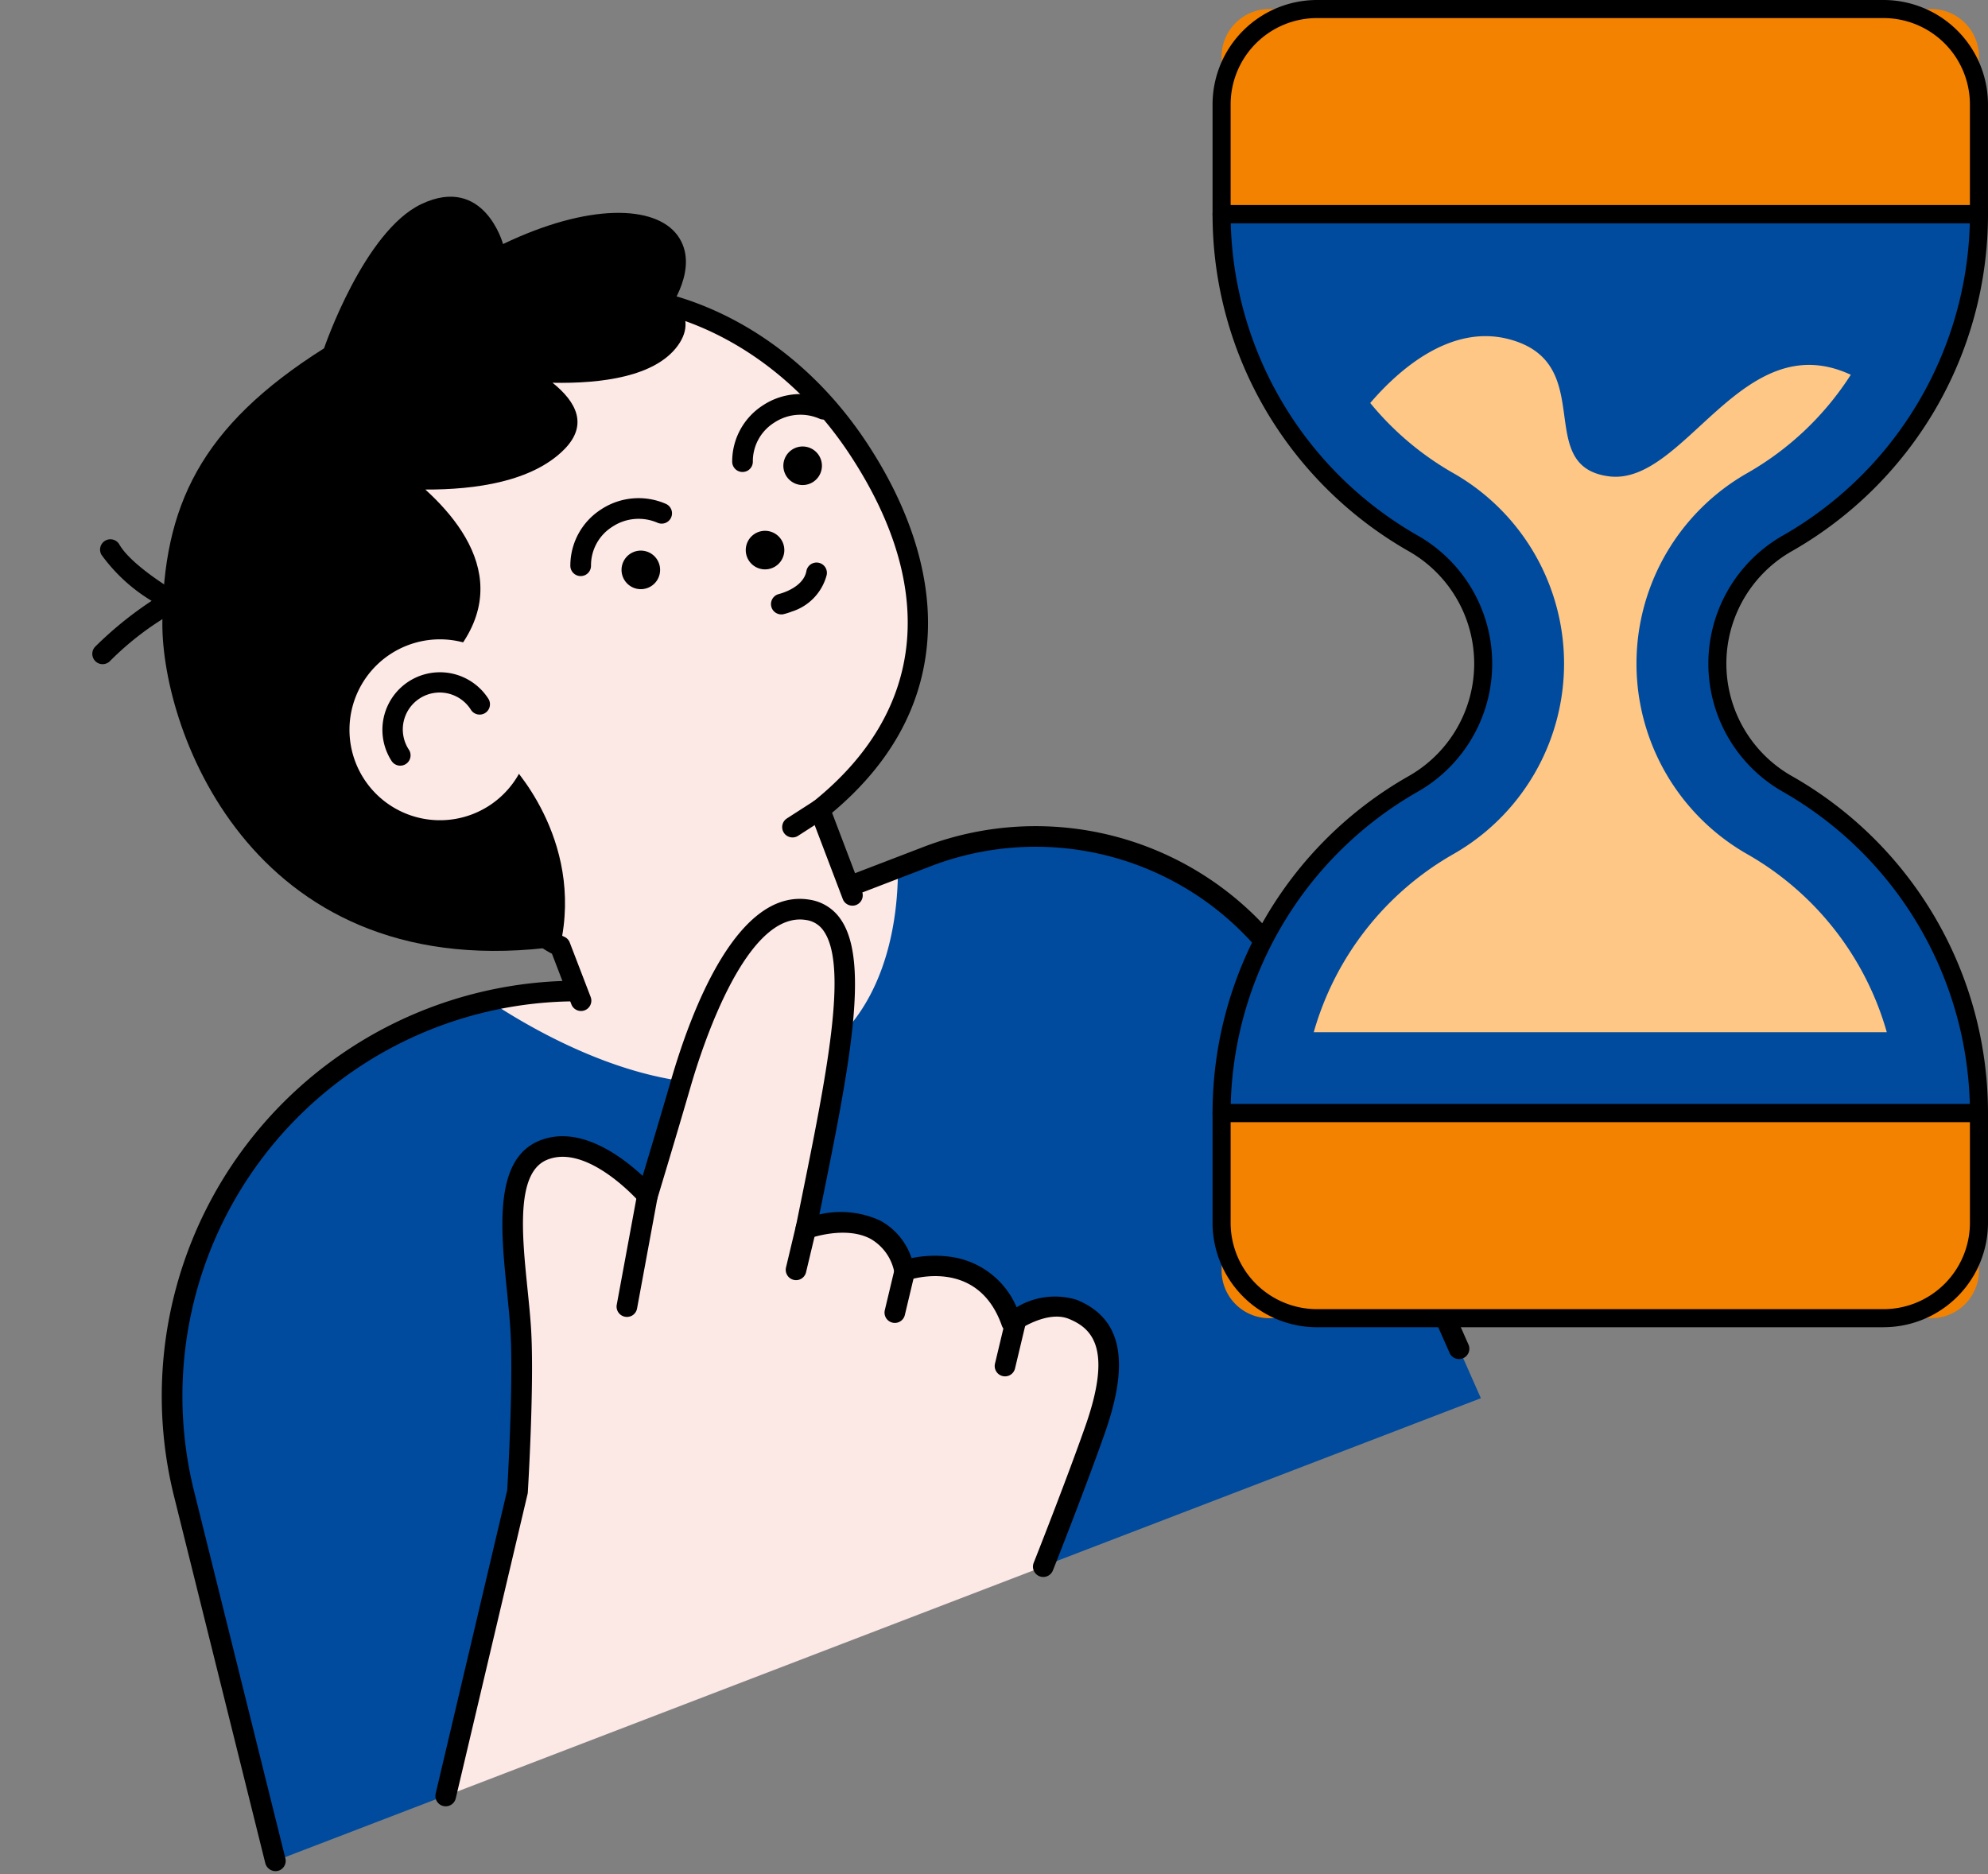
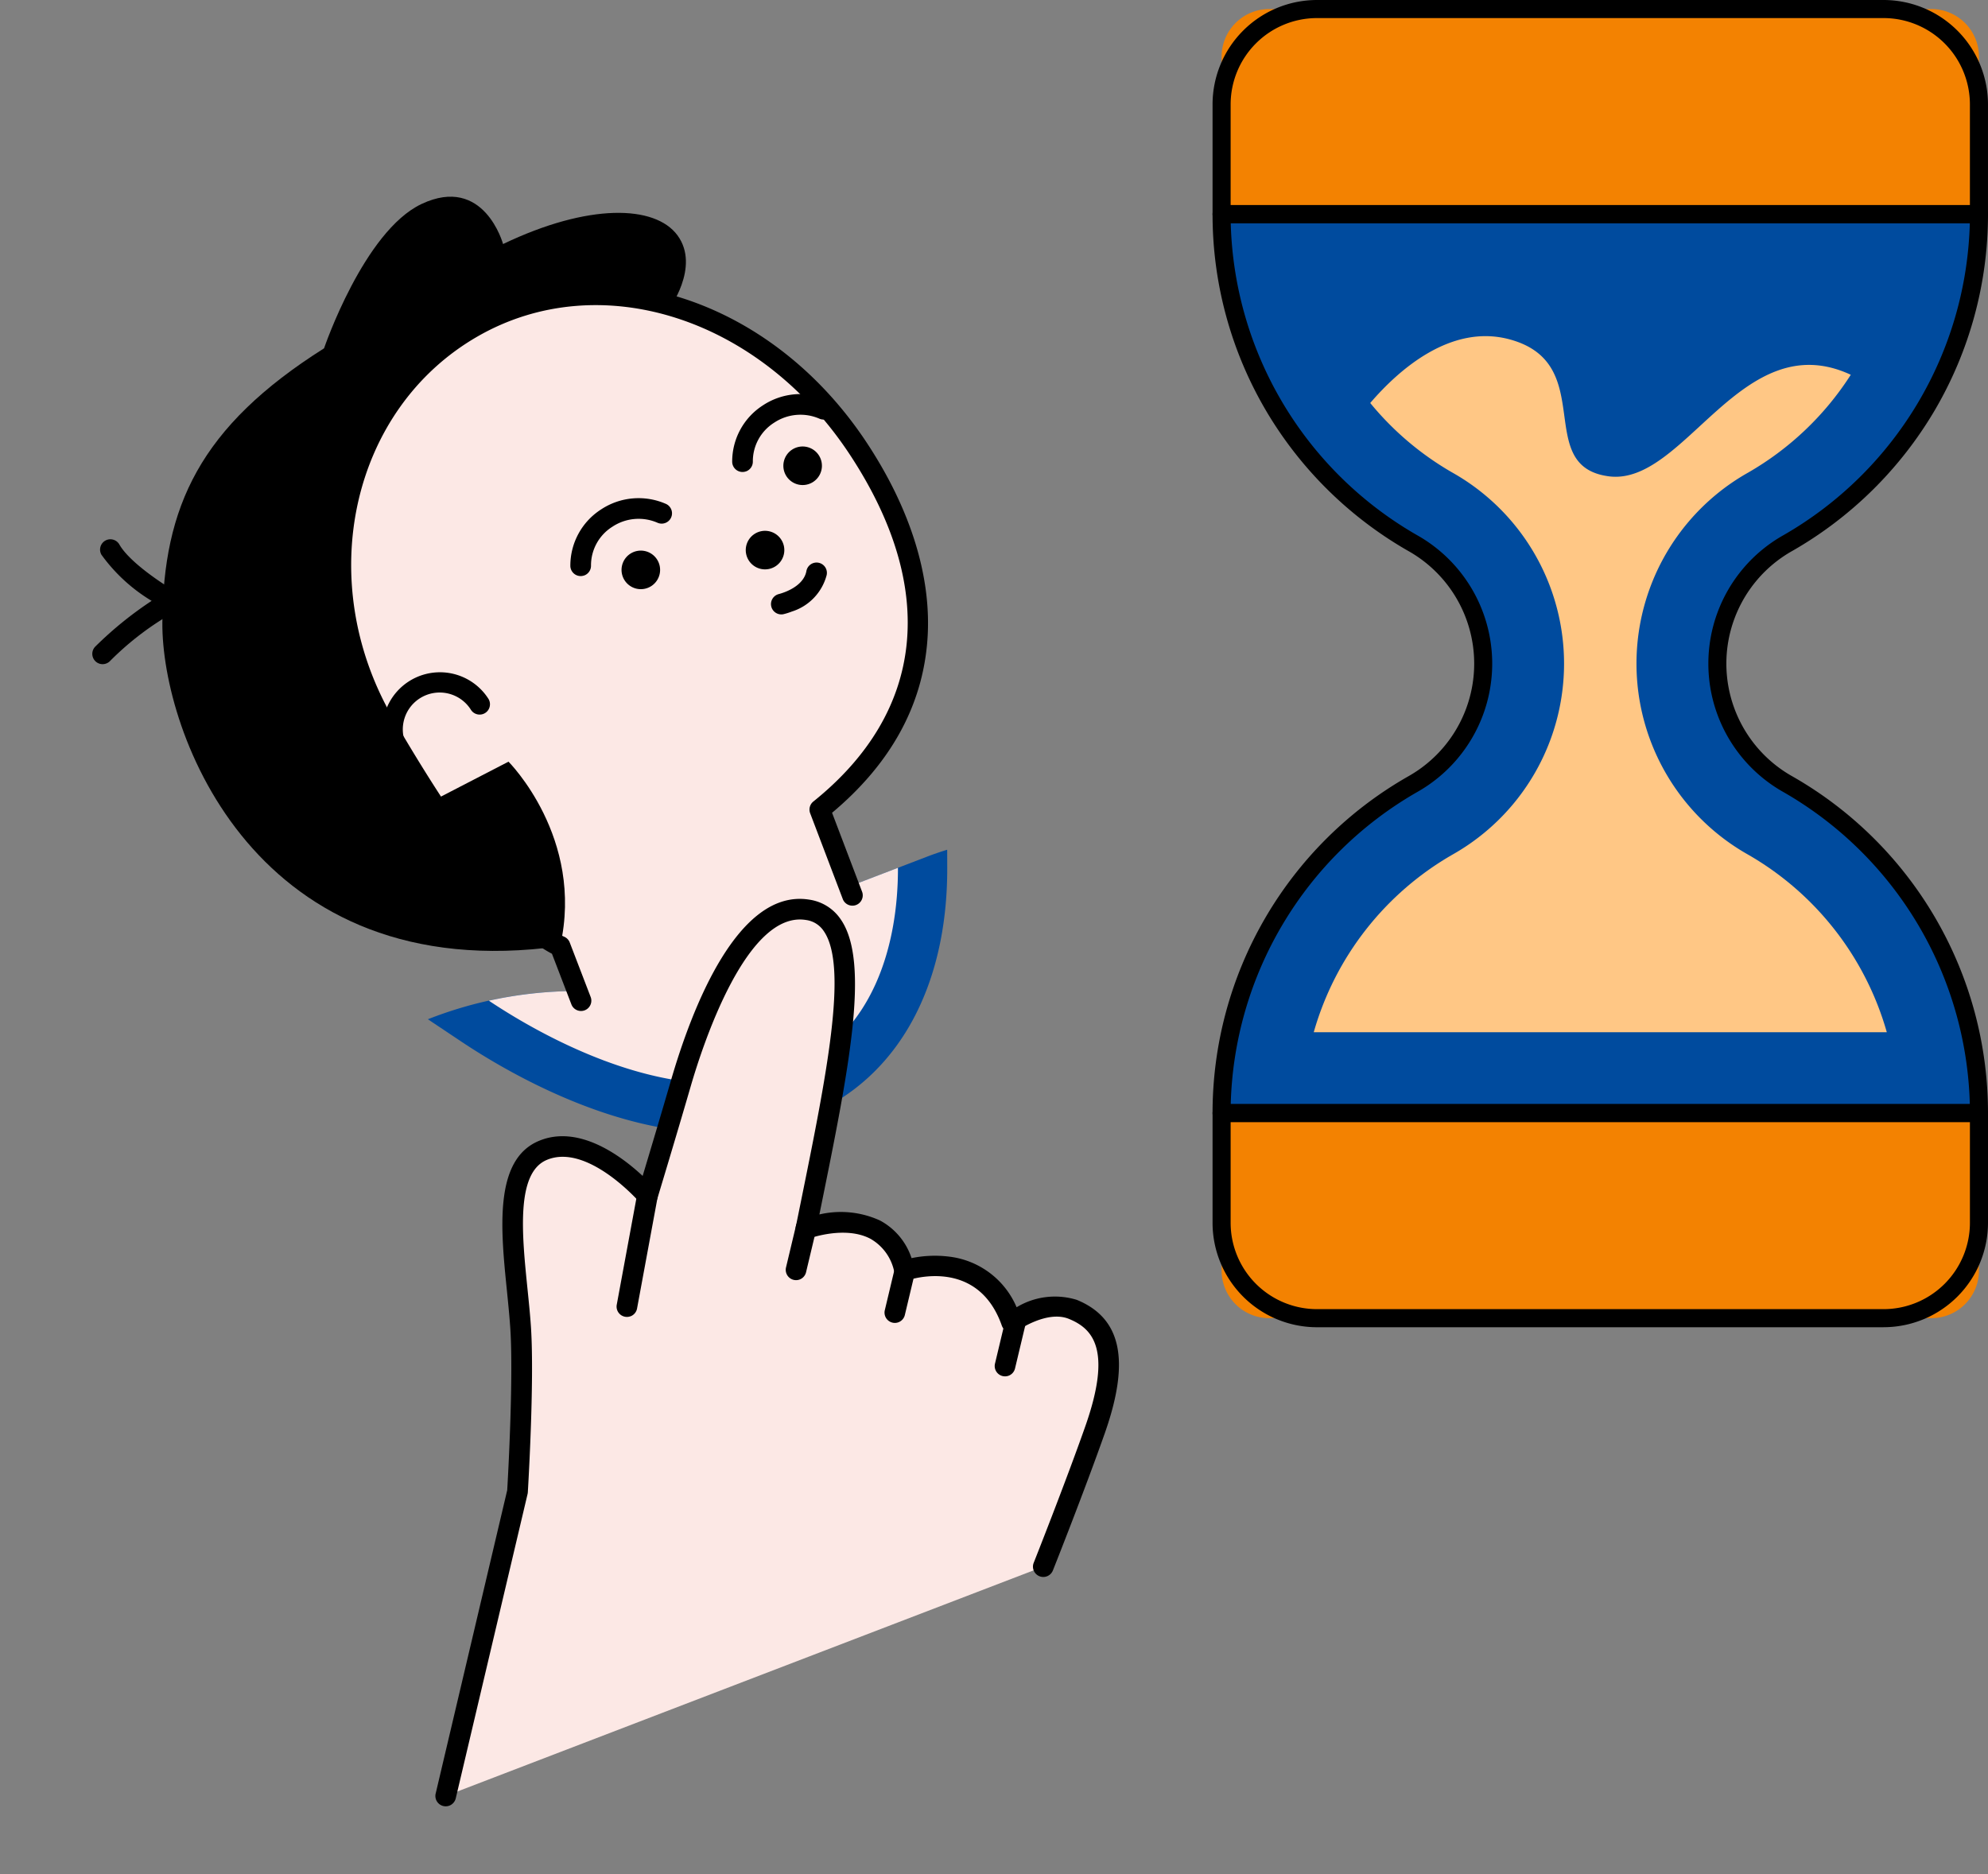
<svg xmlns="http://www.w3.org/2000/svg" width="152.204" height="143.514" viewBox="0 0 152.204 143.514">
  <rect x="0" y="0" width="152.204" height="143.514" fill="#808080" stroke="none" />
  <g id="グループ_3532" data-name="グループ 3532" transform="translate(-12.481 -6489.204)">
    <g id="グループ_3485" data-name="グループ 3485" transform="translate(-1284.804 137.011) rotate(-10)">
      <g id="グループ_3484" data-name="グループ 3484">
-         <path id="パス_16893" data-name="パス 16893" d="M1.439,162.38H100.3l-1.574-31.866a23.19,23.19,0,0,0-23.161-22.045H46.854A31.016,31.016,0,0,0,4.985,133.637Z" transform="translate(138.152 6465.828) rotate(-11)" fill="#004b9e" />
        <path id="パス_16894" data-name="パス 16894" d="M65.086,108.925c3.153,4.451,11.639,14.805,22.306,14.806.206,0,.414,0,.619-.012,7.27-.276,13.309-5.344,16.57-13.905l.489-1.285c-.541-.037-1.088-.058-1.639-.058H74.719A30.949,30.949,0,0,0,63.3,106.4Z" transform="translate(110.799 6471.144) rotate(-11)" fill="#004b9e" />
        <path id="パス_16895" data-name="パス 16895" d="M91.857,120.228c6.882-.262,11.092-5.979,13.186-11.478H78.708a31.306,31.306,0,0,0-6.553-1.726c3.932,5.551,11.44,13.517,19.7,13.2" transform="translate(106.831 6471.63) rotate(-11)" fill="#fce8e5" />
-         <path id="パス_16896" data-name="パス 16896" d="M.791,162.522a.809.809,0,0,1-.785-.888l3.546-28.742a31.805,31.805,0,0,1,42.8-25.862H74.918a23.959,23.959,0,0,1,23.95,22.8l1.371,27.754a.791.791,0,0,1-1.579.079L97.289,129.9a22.379,22.379,0,0,0-22.371-21.293H46.206a.787.787,0,0,1-.282-.052,30.225,30.225,0,0,0-40.8,24.526L1.575,161.828a.79.79,0,0,1-.784.694" transform="translate(138.912 6466.34) rotate(-11)" />
        <path id="パス_16897" data-name="パス 16897" d="M99.874,38.11l-7.8-23.719s3.526-2.2,2.722-5.115c-.769-2.788-5.476-4.742-12.705-4.159,0,0,.562-5.492-4.73-5.1C72.492.384,66.435,7.66,66.435,7.66c-11.016,2.2-15.841,6.882-19.088,15.182-3.079,7.871-3.38,28.717,19.556,34.035,0,0,39.437-20.534,32.971-18.767" transform="translate(127.655 6516.692) rotate(-11)" />
        <path id="パス_16898" data-name="パス 16898" d="M113.556,37.7c-2.69-12.259-12.832-21.062-24.278-19.256S70.144,31.8,72.106,44.236c.834,5.288,3.068,17.441,6.481,20.841v9.358H100.86l.039-12c11.591-3.714,15.165-13.3,12.656-24.733" transform="translate(114.621 6510.871) rotate(-11)" fill="#fce8e5" />
        <path id="パス_16899" data-name="パス 16899" d="M77.939,69.691a.791.791,0,0,1-.791-.791V64.748c-3.323-3.709-5.474-14.71-6.471-21.033-2.027-12.851,5.971-24.828,17.829-26.7,11.469-1.809,22.291,6.733,25.173,19.868,1.319,6.009.939,11.462-1.1,15.769-2.154,4.553-6.035,7.816-11.541,9.705l-.021,6.489a.791.791,0,0,1-1.581,0l.023-7.057a.791.791,0,0,1,.55-.75c10.453-3.35,14.759-11.807,12.125-23.811-2.7-12.306-12.752-20.321-23.382-18.645-11,1.734-18.405,12.9-16.514,24.891.8,5.055,3,17.162,6.258,20.4a.791.791,0,0,1,.232.56V68.9a.791.791,0,0,1-.79.791" transform="translate(115.379 6511.381) rotate(-11)" />
-         <path id="パス_16900" data-name="パス 16900" d="M119.667,99.343a.791.791,0,0,1-.16-1.565l2.4-.5a.791.791,0,0,1,.322,1.548l-2.4.5a.772.772,0,0,1-.162.017" transform="translate(87.01 6479.961) rotate(-11)" />
-         <path id="パス_16901" data-name="パス 16901" d="M89.6,11.566,73.13,14.117l-3.606,5.346-7.576.264-6.4,10,11.5,10.317c10.612-2.516,9.673-9.223,7.115-14.3,3.564,1.385,7.864,2.375,11.036.938,2.375-1.075,2.182-3.033.985-5.082,3.491,1.42,7.483,2.372,9.945.8C101.271,19.1,89.6,11.566,89.6,11.566" transform="translate(122.378 6512.411) rotate(-11)" />
        <path id="パス_16902" data-name="パス 16902" d="M79.531,76.916s3.36,7.534-1.373,14.607L71.89,87.317l-1.042-9.435Z" transform="translate(109.996 6484.83) rotate(-11)" />
-         <path id="パス_16903" data-name="パス 16903" d="M80.424,62.257a6.926,6.926,0,1,1-8.192-5.37,6.926,6.926,0,0,1,8.192,5.37" transform="translate(113.558 6493.396) rotate(-11)" fill="#fce8e5" />
        <path id="パス_16904" data-name="パス 16904" d="M72.172,67.263a.791.791,0,0,1-.773-.63,4.4,4.4,0,0,1,8.625-1.794.79.79,0,1,1-1.548.322,2.824,2.824,0,1,0-5.529,1.151.791.791,0,0,1-.613.935.811.811,0,0,1-.162.016" transform="translate(111.133 6491.761) rotate(-11)" />
        <path id="パス_16905" data-name="パス 16905" d="M139.915,51.6a1.476,1.476,0,1,1-1.745-1.144,1.476,1.476,0,0,1,1.745,1.144" transform="translate(83.025 6502.228) rotate(-11)" />
        <path id="パス_16906" data-name="パス 16906" d="M113.669,57.063a1.476,1.476,0,1,1-1.745-1.144,1.476,1.476,0,0,1,1.745,1.144" transform="translate(94.161 6497.558) rotate(-11)" />
        <path id="パス_16907" data-name="パス 16907" d="M130.814,60.69a1.476,1.476,0,1,1-1.745-1.144,1.476,1.476,0,0,1,1.745,1.144" transform="translate(86.268 6497.428) rotate(-11)" />
        <path id="パス_16908" data-name="パス 16908" d="M105.169,52.887a.791.791,0,0,1-.739-1.071,5.113,5.113,0,0,1,3.742-3.185,5.209,5.209,0,0,1,4.806,1.4.791.791,0,0,1-1.121,1.115,3.632,3.632,0,0,0-3.355-.968,3.491,3.491,0,0,0-2.593,2.2.791.791,0,0,1-.739.511" transform="translate(97.611 6500.271) rotate(-11)" />
        <path id="パス_16909" data-name="パス 16909" d="M131.416,47.427a.791.791,0,0,1-.739-1.071,5.112,5.112,0,0,1,3.742-3.185,5.211,5.211,0,0,1,4.806,1.4.791.791,0,0,1-1.121,1.115,3.636,3.636,0,0,0-3.356-.968,3.492,3.492,0,0,0-2.593,2.2.792.792,0,0,1-.74.511" transform="translate(86.475 6504.941) rotate(-11)" />
        <path id="パス_16910" data-name="パス 16910" d="M129.878,69.195a5,5,0,0,1-.687-.043.791.791,0,0,1,.232-1.564c.025,0,1.893.254,2.6-.874a.791.791,0,1,1,1.34.839,3.99,3.99,0,0,1-3.485,1.642" transform="translate(85.405 6494.462) rotate(-11)" />
        <path id="パス_16911" data-name="パス 16911" d="M38.6,36.833a.79.79,0,0,1-.323-1.512A28.143,28.143,0,0,1,43.555,33.6a13.023,13.023,0,0,1-2.322-4.676.79.79,0,1,1,1.562-.24c.246,1.6,2.123,4.171,2.826,5.027A.791.791,0,0,1,45.043,35a22.452,22.452,0,0,0-6.12,1.763.783.783,0,0,1-.321.069" transform="translate(128.807 6503.615) rotate(-11)" />
        <path id="パス_16912" data-name="パス 16912" d="M26.833,164.123l13.48-19.786s3.449-7.57,4.7-11.554c1.48-4.722,2.584-12.02,6.467-12.15,4-.134,6.249,6.1,6.249,6.1s3-3.867,5.446-7.085S72.5,108.063,77.021,110.7c4.272,2.5-1.647,11.372-8.876,22.746,0,0,6.6.055,5.9,5.7,0,0,6.419.241,6.234,6.635,0,0,3.072-.8,4.734.762,1.942,1.831,2.386,4.383-1.707,9.2-3,3.528-7.467,8.381-7.467,8.381Z" transform="translate(126.598 6466.332) rotate(-11)" fill="#fce8e5" />
        <path id="パス_16913" data-name="パス 16913" d="M26.184,164.264a.791.791,0,0,1-.652-1.236L38.973,143.3c.329-.725,3.474-7.7,4.635-11.4.27-.861.525-1.8.8-2.8,1.243-4.583,2.653-9.778,6.4-9.9,3.34-.11,5.515,3.392,6.469,5.35,1.064-1.374,2.98-3.857,4.623-6.022,3.5-4.618,10.094-11.947,14.878-9.151a3.509,3.509,0,0,1,1.7,2.277c.944,3.9-3.608,11.047-9.37,20.1l-.256.4a7.2,7.2,0,0,1,4.171,2.1,5.065,5.065,0,0,1,1.218,3.55,8.9,8.9,0,0,1,2.721.921,6.434,6.434,0,0,1,3.441,5.474,5.676,5.676,0,0,1,4.506,1.124c2.687,2.533,2.163,5.8-1.648,10.287-2.974,3.5-7.443,8.356-7.488,8.4a.79.79,0,0,1-1.163-1.071c.045-.048,4.493-4.883,7.447-8.358,4.065-4.784,3.174-6.786,1.767-8.113-1.318-1.243-3.967-.579-3.993-.573a.792.792,0,0,1-.989-.788c.16-5.547-5.243-5.813-5.474-5.822a.79.79,0,0,1-.755-.888,3.759,3.759,0,0,0-.776-3.1c-1.439-1.651-4.316-1.7-4.344-1.705a.791.791,0,0,1-.659-1.215l.942-1.479c5.34-8.387,9.951-15.631,9.166-18.876a1.933,1.933,0,0,0-.963-1.284c-3.979-2.325-10.819,6.1-12.82,8.742-2.416,3.185-5.421,7.053-5.452,7.092a.791.791,0,0,1-1.368-.218c-.02-.056-2.1-5.691-5.479-5.578-2.579.086-3.826,4.682-4.926,8.736-.275,1.013-.534,1.97-.813,2.86-1.25,3.985-4.592,11.335-4.733,11.646a.883.883,0,0,1-.067.117L26.838,163.918a.791.791,0,0,1-.655.346" transform="translate(127.358 6466.847) rotate(-11)" />
        <path id="パス_16914" data-name="パス 16914" d="M74.186,147.808a.791.791,0,0,1-.674-1.2l4.514-7.376a.79.79,0,1,1,1.349.825l-4.514,7.376a.79.79,0,0,1-.675.378" transform="translate(103.546 6457.664) rotate(-11)" />
        <path id="パス_16915" data-name="パス 16915" d="M98.027,155.325a.791.791,0,0,1-.652-1.238l1.831-2.673a.79.79,0,1,1,1.3.894l-1.831,2.673a.79.79,0,0,1-.653.344" transform="translate(91.954 6454.31) rotate(-11)" />
        <path id="パス_16916" data-name="パス 16916" d="M108.739,165.821a.791.791,0,0,1-.652-1.238l1.831-2.673a.79.79,0,1,1,1.3.894l-1.831,2.673a.79.79,0,0,1-.653.344" transform="translate(86.316 6450.589) rotate(-11)" />
        <path id="パス_16917" data-name="パス 16917" d="M120.4,178.274a.791.791,0,0,1-.651-1.238l1.831-2.673a.791.791,0,1,1,1.3.894l-1.831,2.673a.789.789,0,0,1-.653.344" transform="translate(80.089 6446.085) rotate(-11)" />
      </g>
    </g>
    <g id="グループ_3483" data-name="グループ 3483" transform="translate(-138.456 -0.466)">
      <path id="パス_16918" data-name="パス 16918" d="M37.959,34.421a10.668,10.668,0,0,0,5.416,9.244A28.978,28.978,0,0,1,57.985,68.842H0A28.978,28.978,0,0,1,14.61,43.665a10.6,10.6,0,0,0,0-18.489A28.978,28.978,0,0,1,0,0H57.985a28.979,28.979,0,0,1-14.61,25.177,10.668,10.668,0,0,0-5.416,9.244" transform="translate(244.464 6506.065)" fill="#004b9e" />
      <path id="パス_16919" data-name="パス 16919" d="M58.677,70.226H.692A.692.692,0,0,1,0,69.533,29.67,29.67,0,0,1,14.958,43.757a9.9,9.9,0,0,0,0-17.287A29.854,29.854,0,0,1,4.128,15.8,29.647,29.647,0,0,1,0,.692.692.692,0,0,1,.692,0H58.677a.692.692,0,0,1,.692.692A29.652,29.652,0,0,1,55.241,15.8a29.854,29.854,0,0,1-10.83,10.668,9.9,9.9,0,0,0,0,17.287A29.67,29.67,0,0,1,59.369,69.533a.692.692,0,0,1-.692.692M1.392,68.842H57.977A28.393,28.393,0,0,0,43.724,44.957a11.288,11.288,0,0,1,0-19.689A28.4,28.4,0,0,0,57.977,1.384H1.392A28.4,28.4,0,0,0,15.645,25.268a11.288,11.288,0,0,1,0,19.689A28.393,28.393,0,0,0,1.392,68.842" transform="translate(243.772 6505.374)" />
      <path id="パス_16920" data-name="パス 16920" d="M54.335,0H3.65A3.65,3.65,0,0,0,0,3.65V15.7H57.985V3.65A3.65,3.65,0,0,0,54.335,0" transform="translate(244.464 6490.362)" fill="#f38201" />
      <path id="パス_16921" data-name="パス 16921" d="M57.985,0H0V12.053A3.651,3.651,0,0,0,3.65,15.7H54.335a3.651,3.651,0,0,0,3.65-3.65Z" transform="translate(244.464 6574.907)" fill="#f38201" />
      <path id="パス_16922" data-name="パス 16922" d="M58.677,17.087H.692A.692.692,0,0,1,0,16.4v-8.4A8,8,0,0,1,7.992,0H51.376a8,8,0,0,1,7.992,7.993v8.4a.692.692,0,0,1-.692.692M1.384,15.7h56.6V7.993a6.616,6.616,0,0,0-6.609-6.609H7.992A6.616,6.616,0,0,0,1.384,7.993Z" transform="translate(243.772 6489.67)" />
      <path id="パス_16923" data-name="パス 16923" d="M51.376,17.086H7.992A8,8,0,0,1,0,9.094V.692A.692.692,0,0,1,.692,0H58.677a.692.692,0,0,1,.692.692v8.4a8,8,0,0,1-7.992,7.992M1.384,1.384v7.71A6.616,6.616,0,0,0,7.992,15.7H51.376a6.616,6.616,0,0,0,6.609-6.609V1.384Z" transform="translate(243.772 6574.215)" />
      <path id="パス_16924" data-name="パス 16924" d="M33.243,39.695a16.789,16.789,0,0,1,0-29.238,22.835,22.835,0,0,0,7.874-7.5c-8.361-3.89-12.711,8.552-18.537,7.775S21.8,2.093,15.006.249C10.5-.975,6.5,2.583,4.325,5.119a22.8,22.8,0,0,0,6.306,5.338,16.789,16.789,0,0,1,0,29.238A22.9,22.9,0,0,0,0,53.3H43.874A22.9,22.9,0,0,0,33.243,39.695" transform="translate(251.519 6515.41)" fill="#ffc785" />
    </g>
  </g>
</svg>